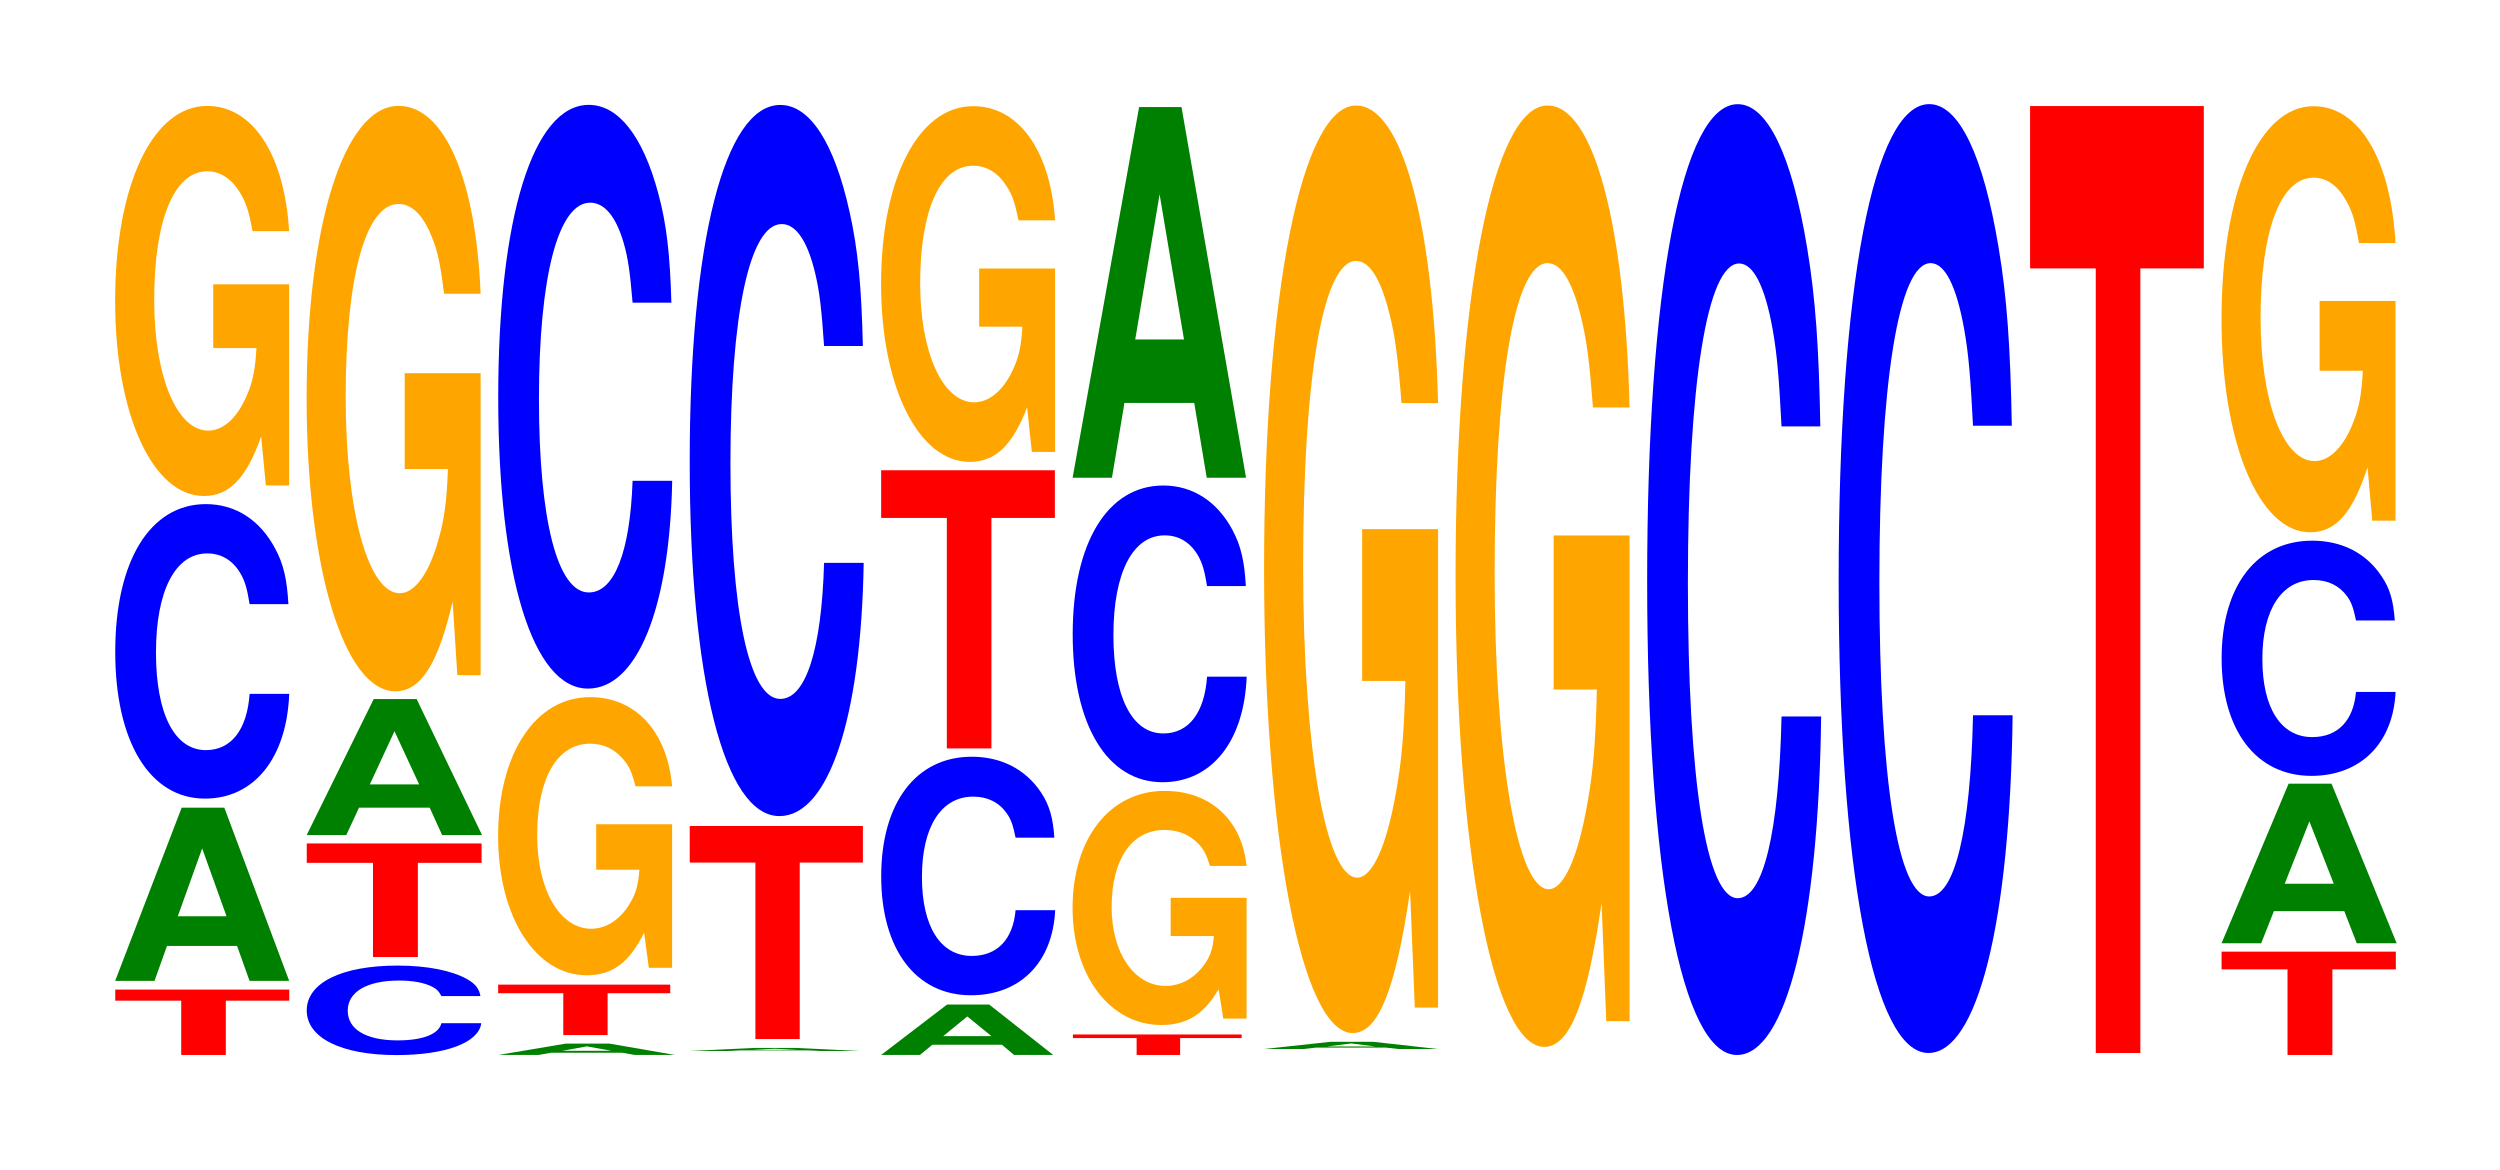
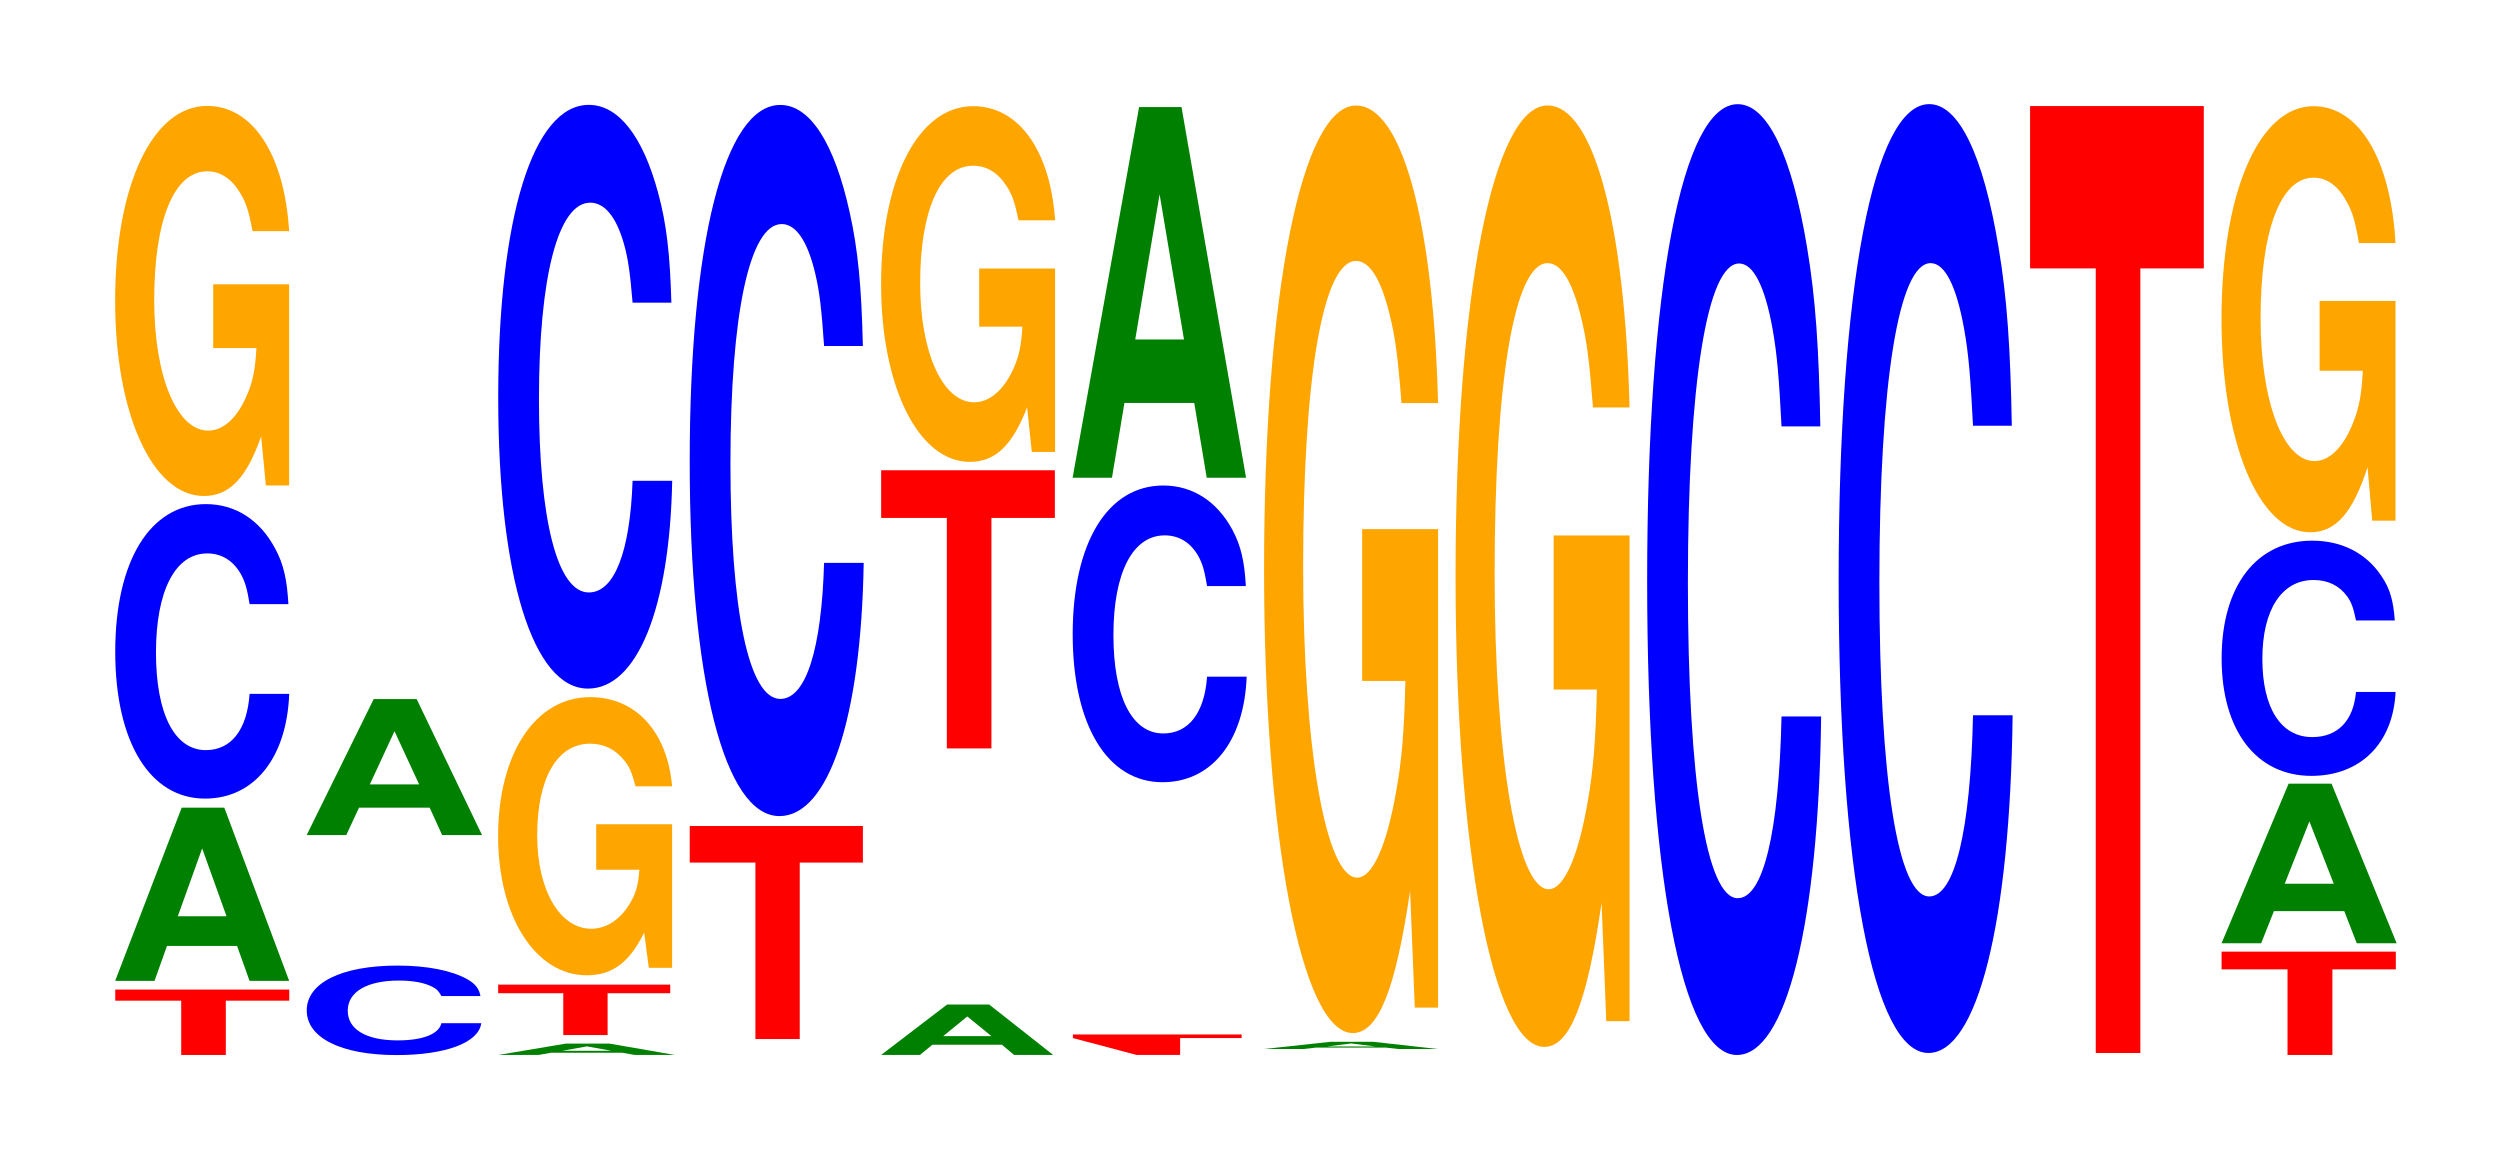
<svg xmlns="http://www.w3.org/2000/svg" xmlns:xlink="http://www.w3.org/1999/xlink" width="141pt" height="66pt" viewBox="0 0 141 66" version="1.1">
  <defs>
    <g>
      <symbol overflow="visible" id="glyph0-0">
        <path style="stroke:none;" d="M 6.469 -3.062 L 10.047 -3.062 L 10.047 -3.688 L 0.234 -3.688 L 0.234 -3.062 L 3.953 -3.062 L 3.953 0 L 6.469 0 Z M 6.469 -3.062 " />
      </symbol>
      <symbol overflow="visible" id="glyph1-0">
        <path style="stroke:none;" d="M 7.25 -1.969 L 7.953 0 L 10.188 0 L 6.531 -9.766 L 4.125 -9.766 L 0.375 0 L 2.594 0 L 3.297 -1.969 Z M 6.656 -3.641 L 3.906 -3.641 L 5.281 -7.469 Z M 6.656 -3.641 " />
      </symbol>
      <symbol overflow="visible" id="glyph2-0">
        <path style="stroke:none;" d="M 10.438 -10.469 C 10.359 -11.844 10.172 -12.719 9.688 -13.609 C 8.828 -15.219 7.453 -16.109 5.781 -16.109 C 2.641 -16.109 0.672 -12.906 0.672 -7.781 C 0.672 -2.688 2.625 0.5 5.734 0.5 C 8.5 0.5 10.344 -1.781 10.484 -5.406 L 8.25 -5.406 C 8.109 -3.391 7.219 -2.234 5.781 -2.234 C 4.016 -2.234 2.969 -4.281 2.969 -7.734 C 2.969 -11.234 4.062 -13.328 5.859 -13.328 C 6.656 -13.328 7.312 -12.938 7.75 -12.172 C 8 -11.734 8.109 -11.328 8.25 -10.469 Z M 10.438 -10.469 " />
      </symbol>
      <symbol overflow="visible" id="glyph3-0">
        <path style="stroke:none;" d="M 10.422 -11.281 L 6.141 -11.281 L 6.141 -7.688 L 8.578 -7.688 C 8.516 -6.516 8.375 -5.781 8.047 -5.047 C 7.516 -3.766 6.719 -3.031 5.859 -3.031 C 4.094 -3.031 2.812 -6.078 2.812 -10.391 C 2.812 -14.922 3.938 -17.656 5.797 -17.656 C 6.562 -17.656 7.203 -17.219 7.688 -16.391 C 8 -15.859 8.156 -15.375 8.359 -14.281 L 10.422 -14.281 C 10.156 -18.609 8.375 -21.344 5.797 -21.344 C 2.719 -21.344 0.609 -16.875 0.609 -10.344 C 0.609 -3.969 2.719 0.656 5.609 0.656 C 7.047 0.656 8.016 -0.344 8.844 -2.703 L 9.109 0.062 L 10.422 0.062 Z M 10.422 -11.281 " />
      </symbol>
      <symbol overflow="visible" id="glyph4-0">
        <path style="stroke:none;" d="M 10.469 -3.172 C 10.391 -3.594 10.188 -3.859 9.719 -4.125 C 8.859 -4.609 7.469 -4.891 5.797 -4.891 C 2.641 -4.891 0.672 -3.922 0.672 -2.359 C 0.672 -0.812 2.625 0.156 5.734 0.156 C 8.516 0.156 10.375 -0.547 10.516 -1.641 L 8.266 -1.641 C 8.125 -1.031 7.234 -0.672 5.797 -0.672 C 4.016 -0.672 2.984 -1.297 2.984 -2.344 C 2.984 -3.406 4.062 -4.047 5.875 -4.047 C 6.672 -4.047 7.328 -3.922 7.766 -3.688 C 8.016 -3.562 8.125 -3.438 8.266 -3.172 Z M 10.469 -3.172 " />
      </symbol>
      <symbol overflow="visible" id="glyph5-0">
-         <path style="stroke:none;" d="M 6.5 -5.312 L 10.094 -5.312 L 10.094 -6.406 L 0.234 -6.406 L 0.234 -5.312 L 3.969 -5.312 L 3.969 0 L 6.5 0 Z M 6.5 -5.312 " />
-       </symbol>
+         </symbol>
      <symbol overflow="visible" id="glyph6-0">
        <path style="stroke:none;" d="M 7.312 -1.547 L 8.016 0 L 10.266 0 L 6.578 -7.672 L 4.156 -7.672 L 0.375 0 L 2.609 0 L 3.328 -1.547 Z M 6.719 -2.859 L 3.938 -2.859 L 5.328 -5.859 Z M 6.719 -2.859 " />
      </symbol>
      <symbol overflow="visible" id="glyph7-0">
-         <path style="stroke:none;" d="M 10.422 -16.938 L 6.141 -16.938 L 6.141 -11.531 L 8.578 -11.531 C 8.516 -9.766 8.375 -8.688 8.047 -7.562 C 7.516 -5.656 6.719 -4.531 5.859 -4.531 C 4.094 -4.531 2.812 -9.109 2.812 -15.594 C 2.812 -22.375 3.938 -26.484 5.797 -26.484 C 6.562 -26.484 7.203 -25.828 7.688 -24.578 C 8 -23.812 8.156 -23.078 8.359 -21.422 L 10.422 -21.422 C 10.156 -27.906 8.375 -32.016 5.797 -32.016 C 2.719 -32.016 0.609 -25.312 0.609 -15.516 C 0.609 -5.969 2.719 1 5.609 1 C 7.047 1 8.016 -0.516 8.844 -4.062 L 9.109 0.094 L 10.422 0.094 Z M 10.422 -16.938 " />
-       </symbol>
+         </symbol>
      <symbol overflow="visible" id="glyph8-0">
        <path style="stroke:none;" d="M 7.375 -0.125 L 8.078 0 L 10.344 0 L 6.641 -0.641 L 4.188 -0.641 L 0.375 0 L 2.641 0 L 3.359 -0.125 Z M 6.766 -0.234 L 3.969 -0.234 L 5.375 -0.484 Z M 6.766 -0.234 " />
      </symbol>
      <symbol overflow="visible" id="glyph9-0">
        <path style="stroke:none;" d="M 6.406 -2.359 L 9.938 -2.359 L 9.938 -2.844 L 0.234 -2.844 L 0.234 -2.359 L 3.906 -2.359 L 3.906 0 L 6.406 0 Z M 6.406 -2.359 " />
      </symbol>
      <symbol overflow="visible" id="glyph10-0">
        <path style="stroke:none;" d="M 10.422 -8.047 L 6.141 -8.047 L 6.141 -5.484 L 8.578 -5.484 C 8.516 -4.641 8.375 -4.125 8.047 -3.594 C 7.516 -2.688 6.719 -2.156 5.859 -2.156 C 4.094 -2.156 2.812 -4.328 2.812 -7.422 C 2.812 -10.641 3.938 -12.594 5.797 -12.594 C 6.562 -12.594 7.203 -12.281 7.688 -11.688 C 8 -11.328 8.156 -10.969 8.359 -10.188 L 10.422 -10.188 C 10.156 -13.266 8.375 -15.219 5.797 -15.219 C 2.719 -15.219 0.609 -12.047 0.609 -7.375 C 0.609 -2.828 2.719 0.469 5.609 0.469 C 7.047 0.469 8.016 -0.25 8.844 -1.938 L 9.109 0.047 L 10.422 0.047 Z M 10.422 -8.047 " />
      </symbol>
      <symbol overflow="visible" id="glyph11-0">
        <path style="stroke:none;" d="M 10.438 -20.781 C 10.359 -23.5 10.172 -25.219 9.688 -26.984 C 8.828 -30.172 7.453 -31.938 5.781 -31.938 C 2.641 -31.938 0.672 -25.609 0.672 -15.438 C 0.672 -5.344 2.625 0.984 5.734 0.984 C 8.5 0.984 10.344 -3.531 10.484 -10.734 L 8.25 -10.734 C 8.109 -6.719 7.219 -4.438 5.781 -4.438 C 4.016 -4.438 2.969 -8.5 2.969 -15.344 C 2.969 -22.281 4.062 -26.422 5.859 -26.422 C 6.656 -26.422 7.312 -25.656 7.75 -24.141 C 8 -23.281 8.109 -22.453 8.25 -20.781 Z M 10.438 -20.781 " />
      </symbol>
      <symbol overflow="visible" id="glyph12-0">
-         <path style="stroke:none;" d="M 7.078 -0.031 L 7.75 0 L 9.938 0 L 6.375 -0.172 L 4.031 -0.172 L 0.375 0 L 2.531 0 L 3.219 -0.031 Z M 6.5 -0.062 L 3.812 -0.062 L 5.156 -0.125 Z M 6.5 -0.062 " />
-       </symbol>
+         </symbol>
      <symbol overflow="visible" id="glyph13-0">
        <path style="stroke:none;" d="M 6.438 -9.953 L 10 -9.953 L 10 -12.016 L 0.234 -12.016 L 0.234 -9.953 L 3.938 -9.953 L 3.938 0 L 6.438 0 Z M 6.438 -9.953 " />
      </symbol>
      <symbol overflow="visible" id="glyph14-0">
        <path style="stroke:none;" d="M 10.438 -25.312 C 10.359 -28.625 10.172 -30.719 9.688 -32.875 C 8.828 -36.766 7.453 -38.906 5.781 -38.906 C 2.641 -38.906 0.672 -31.188 0.672 -18.797 C 0.672 -6.516 2.625 1.203 5.734 1.203 C 8.5 1.203 10.344 -4.312 10.484 -13.078 L 8.25 -13.078 C 8.109 -8.188 7.219 -5.406 5.781 -5.406 C 4.016 -5.406 2.969 -10.344 2.969 -18.703 C 2.969 -27.156 4.062 -32.188 5.859 -32.188 C 6.656 -32.188 7.312 -31.25 7.75 -29.406 C 8 -28.359 8.109 -27.359 8.25 -25.312 Z M 10.438 -25.312 " />
      </symbol>
      <symbol overflow="visible" id="glyph15-0">
        <path style="stroke:none;" d="M 7.188 -0.578 L 7.875 0 L 10.078 0 L 6.469 -2.844 L 4.094 -2.844 L 0.375 0 L 2.562 0 L 3.266 -0.578 Z M 6.594 -1.062 L 3.875 -1.062 L 5.234 -2.172 Z M 6.594 -1.062 " />
      </symbol>
      <symbol overflow="visible" id="glyph16-0">
-         <path style="stroke:none;" d="M 10.438 -8.484 C 10.359 -9.594 10.172 -10.297 9.688 -11.031 C 8.828 -12.328 7.453 -13.047 5.781 -13.047 C 2.641 -13.047 0.672 -10.453 0.672 -6.297 C 0.672 -2.188 2.625 0.406 5.734 0.406 C 8.5 0.406 10.344 -1.438 10.484 -4.391 L 8.25 -4.391 C 8.109 -2.75 7.219 -1.812 5.781 -1.812 C 4.016 -1.812 2.969 -3.469 2.969 -6.266 C 2.969 -9.109 4.062 -10.797 5.859 -10.797 C 6.656 -10.797 7.312 -10.484 7.75 -9.859 C 8 -9.516 8.109 -9.172 8.25 -8.484 Z M 10.438 -8.484 " />
-       </symbol>
+         </symbol>
      <symbol overflow="visible" id="glyph17-0">
        <path style="stroke:none;" d="M 6.453 -13 L 10.031 -13 L 10.031 -15.688 L 0.234 -15.688 L 0.234 -13 L 3.938 -13 L 3.938 0 L 6.453 0 Z M 6.453 -13 " />
      </symbol>
      <symbol overflow="visible" id="glyph18-0">
        <path style="stroke:none;" d="M 10.422 -10.297 L 6.141 -10.297 L 6.141 -7.016 L 8.578 -7.016 C 8.516 -5.938 8.375 -5.281 8.047 -4.594 C 7.516 -3.438 6.719 -2.75 5.859 -2.75 C 4.094 -2.75 2.812 -5.531 2.812 -9.469 C 2.812 -13.594 3.938 -16.094 5.797 -16.094 C 6.562 -16.094 7.203 -15.703 7.688 -14.938 C 8 -14.469 8.156 -14.016 8.359 -13.016 L 10.422 -13.016 C 10.156 -16.953 8.375 -19.453 5.797 -19.453 C 2.719 -19.453 0.609 -15.375 0.609 -9.422 C 0.609 -3.625 2.719 0.609 5.609 0.609 C 7.047 0.609 8.016 -0.312 8.844 -2.469 L 9.109 0.047 L 10.422 0.047 Z M 10.422 -10.297 " />
      </symbol>
      <symbol overflow="visible" id="glyph19-0">
-         <path style="stroke:none;" d="M 6.281 -0.953 L 9.75 -0.953 L 9.75 -1.156 L 0.234 -1.156 L 0.234 -0.953 L 3.828 -0.953 L 3.828 0 L 6.281 0 Z M 6.281 -0.953 " />
+         <path style="stroke:none;" d="M 6.281 -0.953 L 9.75 -0.953 L 9.75 -1.156 L 0.234 -1.156 L 0.234 -0.953 L 3.828 0 L 6.281 0 Z M 6.281 -0.953 " />
      </symbol>
      <symbol overflow="visible" id="glyph20-0">
-         <path style="stroke:none;" d="M 10.422 -6.781 L 6.141 -6.781 L 6.141 -4.625 L 8.578 -4.625 C 8.516 -3.906 8.375 -3.484 8.047 -3.031 C 7.516 -2.266 6.719 -1.812 5.859 -1.812 C 4.094 -1.812 2.812 -3.656 2.812 -6.25 C 2.812 -8.953 3.938 -10.609 5.797 -10.609 C 6.562 -10.609 7.203 -10.344 7.688 -9.844 C 8 -9.531 8.156 -9.234 8.359 -8.578 L 10.422 -8.578 C 10.156 -11.172 8.375 -12.812 5.797 -12.812 C 2.719 -12.812 0.609 -10.141 0.609 -6.203 C 0.609 -2.391 2.719 0.391 5.609 0.391 C 7.047 0.391 8.016 -0.203 8.844 -1.625 L 9.109 0.031 L 10.422 0.031 Z M 10.422 -6.781 " />
-       </symbol>
+         </symbol>
      <symbol overflow="visible" id="glyph21-0">
        <path style="stroke:none;" d="M 10.438 -10.562 C 10.359 -11.938 10.172 -12.812 9.688 -13.719 C 8.828 -15.328 7.453 -16.234 5.781 -16.234 C 2.641 -16.234 0.672 -13.016 0.672 -7.844 C 0.672 -2.719 2.625 0.5 5.734 0.5 C 8.5 0.5 10.344 -1.797 10.484 -5.453 L 8.25 -5.453 C 8.109 -3.422 7.219 -2.25 5.781 -2.25 C 4.016 -2.25 2.969 -4.312 2.969 -7.797 C 2.969 -11.328 4.062 -13.422 5.859 -13.422 C 6.656 -13.422 7.312 -13.031 7.75 -12.266 C 8 -11.828 8.109 -11.406 8.25 -10.562 Z M 10.438 -10.562 " />
      </symbol>
      <symbol overflow="visible" id="glyph22-0">
        <path style="stroke:none;" d="M 7.234 -4.219 L 7.938 0 L 10.156 0 L 6.516 -20.906 L 4.125 -20.906 L 0.375 0 L 2.594 0 L 3.297 -4.219 Z M 6.656 -7.797 L 3.906 -7.797 L 5.281 -15.984 Z M 6.656 -7.797 " />
      </symbol>
      <symbol overflow="visible" id="glyph23-0">
        <path style="stroke:none;" d="M 7.234 -0.078 L 7.938 0 L 10.156 0 L 6.516 -0.406 L 4.125 -0.406 L 0.375 0 L 2.594 0 L 3.297 -0.078 Z M 6.656 -0.141 L 3.906 -0.141 L 5.281 -0.312 Z M 6.656 -0.141 " />
      </symbol>
      <symbol overflow="visible" id="glyph24-0">
        <path style="stroke:none;" d="M 10.422 -26.844 L 6.141 -26.844 L 6.141 -18.281 L 8.578 -18.281 C 8.516 -15.469 8.375 -13.766 8.047 -11.984 C 7.516 -8.969 6.719 -7.188 5.859 -7.188 C 4.094 -7.188 2.812 -14.453 2.812 -24.719 C 2.812 -35.469 3.938 -41.969 5.797 -41.969 C 6.562 -41.969 7.203 -40.938 7.688 -38.953 C 8 -37.719 8.156 -36.562 8.359 -33.953 L 10.422 -33.953 C 10.156 -44.234 8.375 -50.734 5.797 -50.734 C 2.719 -50.734 0.609 -40.125 0.609 -24.578 C 0.609 -9.453 2.719 1.578 5.609 1.578 C 7.047 1.578 8.016 -0.828 8.844 -6.438 L 9.109 0.141 L 10.422 0.141 Z M 10.422 -26.844 " />
      </symbol>
      <symbol overflow="visible" id="glyph25-0">
        <path style="stroke:none;" d="M 10.422 -27.25 L 6.141 -27.25 L 6.141 -18.562 L 8.578 -18.562 C 8.516 -15.703 8.375 -13.969 8.047 -12.156 C 7.516 -9.109 6.719 -7.297 5.859 -7.297 C 4.094 -7.297 2.812 -14.672 2.812 -25.094 C 2.812 -36 3.938 -42.609 5.797 -42.609 C 6.562 -42.609 7.203 -41.562 7.688 -39.547 C 8 -38.297 8.156 -37.109 8.359 -34.469 L 10.422 -34.469 C 10.156 -44.891 8.375 -51.5 5.797 -51.5 C 2.719 -51.5 0.609 -40.734 0.609 -24.953 C 0.609 -9.594 2.719 1.594 5.609 1.594 C 7.047 1.594 8.016 -0.828 8.844 -6.531 L 9.109 0.141 L 10.422 0.141 Z M 10.422 -27.25 " />
      </symbol>
      <symbol overflow="visible" id="glyph26-0">
        <path style="stroke:none;" d="M 10.438 -33.844 C 10.359 -38.266 10.172 -41.062 9.688 -43.953 C 8.828 -49.141 7.453 -52.016 5.781 -52.016 C 2.641 -52.016 0.672 -41.703 0.672 -25.125 C 0.672 -8.703 2.625 1.609 5.734 1.609 C 8.5 1.609 10.344 -5.75 10.484 -17.484 L 8.25 -17.484 C 8.109 -10.953 7.219 -7.234 5.781 -7.234 C 4.016 -7.234 2.969 -13.828 2.969 -25 C 2.969 -36.297 4.062 -43.031 5.859 -43.031 C 6.656 -43.031 7.312 -41.766 7.75 -39.312 C 8 -37.906 8.109 -36.578 8.25 -33.844 Z M 10.438 -33.844 " />
      </symbol>
      <symbol overflow="visible" id="glyph27-0">
        <path style="stroke:none;" d="M 10.438 -33.766 C 10.359 -38.172 10.172 -40.984 9.688 -43.844 C 8.828 -49.031 7.453 -51.906 5.781 -51.906 C 2.641 -51.906 0.672 -41.609 0.672 -25.078 C 0.672 -8.688 2.625 1.609 5.734 1.609 C 8.5 1.609 10.344 -5.75 10.484 -17.438 L 8.25 -17.438 C 8.109 -10.922 7.219 -7.219 5.781 -7.219 C 4.016 -7.219 2.969 -13.797 2.969 -24.938 C 2.969 -36.219 4.062 -42.938 5.859 -42.938 C 6.656 -42.938 7.312 -41.672 7.75 -39.219 C 8 -37.828 8.109 -36.5 8.25 -33.766 Z M 10.438 -33.766 " />
      </symbol>
      <symbol overflow="visible" id="glyph28-0">
        <path style="stroke:none;" d="M 6.453 -44.25 L 10.031 -44.25 L 10.031 -53.406 L 0.234 -53.406 L 0.234 -44.25 L 3.938 -44.25 L 3.938 0 L 6.453 0 Z M 6.453 -44.25 " />
      </symbol>
      <symbol overflow="visible" id="glyph29-0">
        <path style="stroke:none;" d="M 6.484 -4.828 L 10.062 -4.828 L 10.062 -5.828 L 0.234 -5.828 L 0.234 -4.828 L 3.953 -4.828 L 3.953 0 L 6.484 0 Z M 6.484 -4.828 " />
      </symbol>
      <symbol overflow="visible" id="glyph30-0">
        <path style="stroke:none;" d="M 7.297 -1.812 L 8 0 L 10.25 0 L 6.578 -9 L 4.156 -9 L 0.375 0 L 2.609 0 L 3.328 -1.812 Z M 6.703 -3.359 L 3.938 -3.359 L 5.328 -6.875 Z M 6.703 -3.359 " />
      </symbol>
      <symbol overflow="visible" id="glyph31-0">
        <path style="stroke:none;" d="M 10.438 -8.359 C 10.359 -9.453 10.172 -10.156 9.688 -10.859 C 8.828 -12.156 7.453 -12.859 5.781 -12.859 C 2.641 -12.859 0.672 -10.312 0.672 -6.219 C 0.672 -2.156 2.625 0.406 5.734 0.406 C 8.5 0.406 10.344 -1.422 10.484 -4.328 L 8.25 -4.328 C 8.109 -2.703 7.219 -1.781 5.781 -1.781 C 4.016 -1.781 2.969 -3.422 2.969 -6.188 C 2.969 -8.969 4.062 -10.641 5.859 -10.641 C 6.656 -10.641 7.312 -10.328 7.75 -9.719 C 8 -9.375 8.109 -9.047 8.25 -8.359 Z M 10.438 -8.359 " />
      </symbol>
      <symbol overflow="visible" id="glyph32-0">
        <path style="stroke:none;" d="M 10.422 -12.328 L 6.141 -12.328 L 6.141 -8.391 L 8.578 -8.391 C 8.516 -7.109 8.375 -6.328 8.047 -5.5 C 7.516 -4.125 6.719 -3.297 5.859 -3.297 C 4.094 -3.297 2.812 -6.641 2.812 -11.359 C 2.812 -16.297 3.938 -19.281 5.797 -19.281 C 6.562 -19.281 7.203 -18.812 7.688 -17.891 C 8 -17.328 8.156 -16.797 8.359 -15.594 L 10.422 -15.594 C 10.156 -20.312 8.375 -23.312 5.797 -23.312 C 2.719 -23.312 0.609 -18.438 0.609 -11.297 C 0.609 -4.344 2.719 0.719 5.609 0.719 C 7.047 0.719 8.016 -0.375 8.844 -2.953 L 9.109 0.062 L 10.422 0.062 Z M 10.422 -12.328 " />
      </symbol>
    </g>
  </defs>
  <g id="surface1">
    <g style="fill:rgb(100%,0%,0%);fill-opacity:1;">
      <use xlink:href="#glyph0-0" x="6.267" y="59.5" />
    </g>
    <g style="fill:rgb(0%,50.194%,0%);fill-opacity:1;">
      <use xlink:href="#glyph1-0" x="6.121" y="55.32" />
    </g>
    <g style="fill:rgb(0%,0%,100%);fill-opacity:1;">
      <use xlink:href="#glyph2-0" x="5.828" y="44.541" />
    </g>
    <g style="fill:rgb(100%,64.647%,0%);fill-opacity:1;">
      <use xlink:href="#glyph3-0" x="5.885" y="27.318" />
    </g>
    <g style="fill:rgb(0%,0%,100%);fill-opacity:1;">
      <use xlink:href="#glyph4-0" x="16.628" y="59.35" />
    </g>
    <g style="fill:rgb(100%,0%,0%);fill-opacity:1;">
      <use xlink:href="#glyph5-0" x="17.067" y="53.976" />
    </g>
    <g style="fill:rgb(0%,50.194%,0%);fill-opacity:1;">
      <use xlink:href="#glyph6-0" x="16.921" y="47.099" />
    </g>
    <g style="fill:rgb(100%,64.647%,0%);fill-opacity:1;">
      <use xlink:href="#glyph7-0" x="16.685" y="37.988" />
    </g>
    <g style="fill:rgb(0%,50.194%,0%);fill-opacity:1;">
      <use xlink:href="#glyph8-0" x="27.728" y="59.5" />
    </g>
    <g style="fill:rgb(100%,0%,0%);fill-opacity:1;">
      <use xlink:href="#glyph9-0" x="27.863" y="58.377" />
    </g>
    <g style="fill:rgb(100%,64.647%,0%);fill-opacity:1;">
      <use xlink:href="#glyph10-0" x="27.485" y="54.537" />
    </g>
    <g style="fill:rgb(0%,0%,100%);fill-opacity:1;">
      <use xlink:href="#glyph11-0" x="27.428" y="37.853" />
    </g>
    <g style="fill:rgb(0%,50.194%,0%);fill-opacity:1;">
      <use xlink:href="#glyph12-0" x="38.54" y="59.275" />
    </g>
    <g style="fill:rgb(100%,0%,0%);fill-opacity:1;">
      <use xlink:href="#glyph13-0" x="38.667" y="58.602" />
    </g>
    <g style="fill:rgb(0%,0%,100%);fill-opacity:1;">
      <use xlink:href="#glyph14-0" x="38.228" y="44.825" />
    </g>
    <g style="fill:rgb(0%,50.194%,0%);fill-opacity:1;">
      <use xlink:href="#glyph15-0" x="49.321" y="59.5" />
    </g>
    <g style="fill:rgb(0%,0%,100%);fill-opacity:1;">
      <use xlink:href="#glyph16-0" x="49.028" y="55.727" />
    </g>
    <g style="fill:rgb(100%,0%,0%);fill-opacity:1;">
      <use xlink:href="#glyph17-0" x="49.463" y="42.211" />
    </g>
    <g style="fill:rgb(100%,64.647%,0%);fill-opacity:1;">
      <use xlink:href="#glyph18-0" x="49.085" y="25.441" />
    </g>
    <g style="fill:rgb(100%,0%,0%);fill-opacity:1;">
      <use xlink:href="#glyph19-0" x="60.278" y="59.5" />
    </g>
    <g style="fill:rgb(100%,64.647%,0%);fill-opacity:1;">
      <use xlink:href="#glyph20-0" x="59.885" y="57.418" />
    </g>
    <g style="fill:rgb(0%,0%,100%);fill-opacity:1;">
      <use xlink:href="#glyph21-0" x="59.828" y="43.617" />
    </g>
    <g style="fill:rgb(0%,50.194%,0%);fill-opacity:1;">
      <use xlink:href="#glyph22-0" x="60.121" y="26.943" />
    </g>
    <g style="fill:rgb(0%,50.194%,0%);fill-opacity:1;">
      <use xlink:href="#glyph23-0" x="70.925" y="59.163" />
    </g>
    <g style="fill:rgb(100%,64.647%,0%);fill-opacity:1;">
      <use xlink:href="#glyph24-0" x="70.685" y="56.686" />
    </g>
    <g style="fill:rgb(100%,64.647%,0%);fill-opacity:1;">
      <use xlink:href="#glyph25-0" x="81.485" y="57.45" />
    </g>
    <g style="fill:rgb(0%,0%,100%);fill-opacity:1;">
      <use xlink:href="#glyph26-0" x="92.228" y="57.892" />
    </g>
    <g style="fill:rgb(0%,0%,100%);fill-opacity:1;">
      <use xlink:href="#glyph27-0" x="103.028" y="57.779" />
    </g>
    <g style="fill:rgb(100%,0%,0%);fill-opacity:1;">
      <use xlink:href="#glyph28-0" x="114.263" y="59.388" />
    </g>
    <g style="fill:rgb(100%,0%,0%);fill-opacity:1;">
      <use xlink:href="#glyph29-0" x="125.063" y="59.5" />
    </g>
    <g style="fill:rgb(0%,50.194%,0%);fill-opacity:1;">
      <use xlink:href="#glyph30-0" x="124.921" y="53.2" />
    </g>
    <g style="fill:rgb(0%,0%,100%);fill-opacity:1;">
      <use xlink:href="#glyph31-0" x="124.628" y="43.353" />
    </g>
    <g style="fill:rgb(100%,64.647%,0%);fill-opacity:1;">
      <use xlink:href="#glyph32-0" x="124.685" y="29.302" />
    </g>
  </g>
</svg>